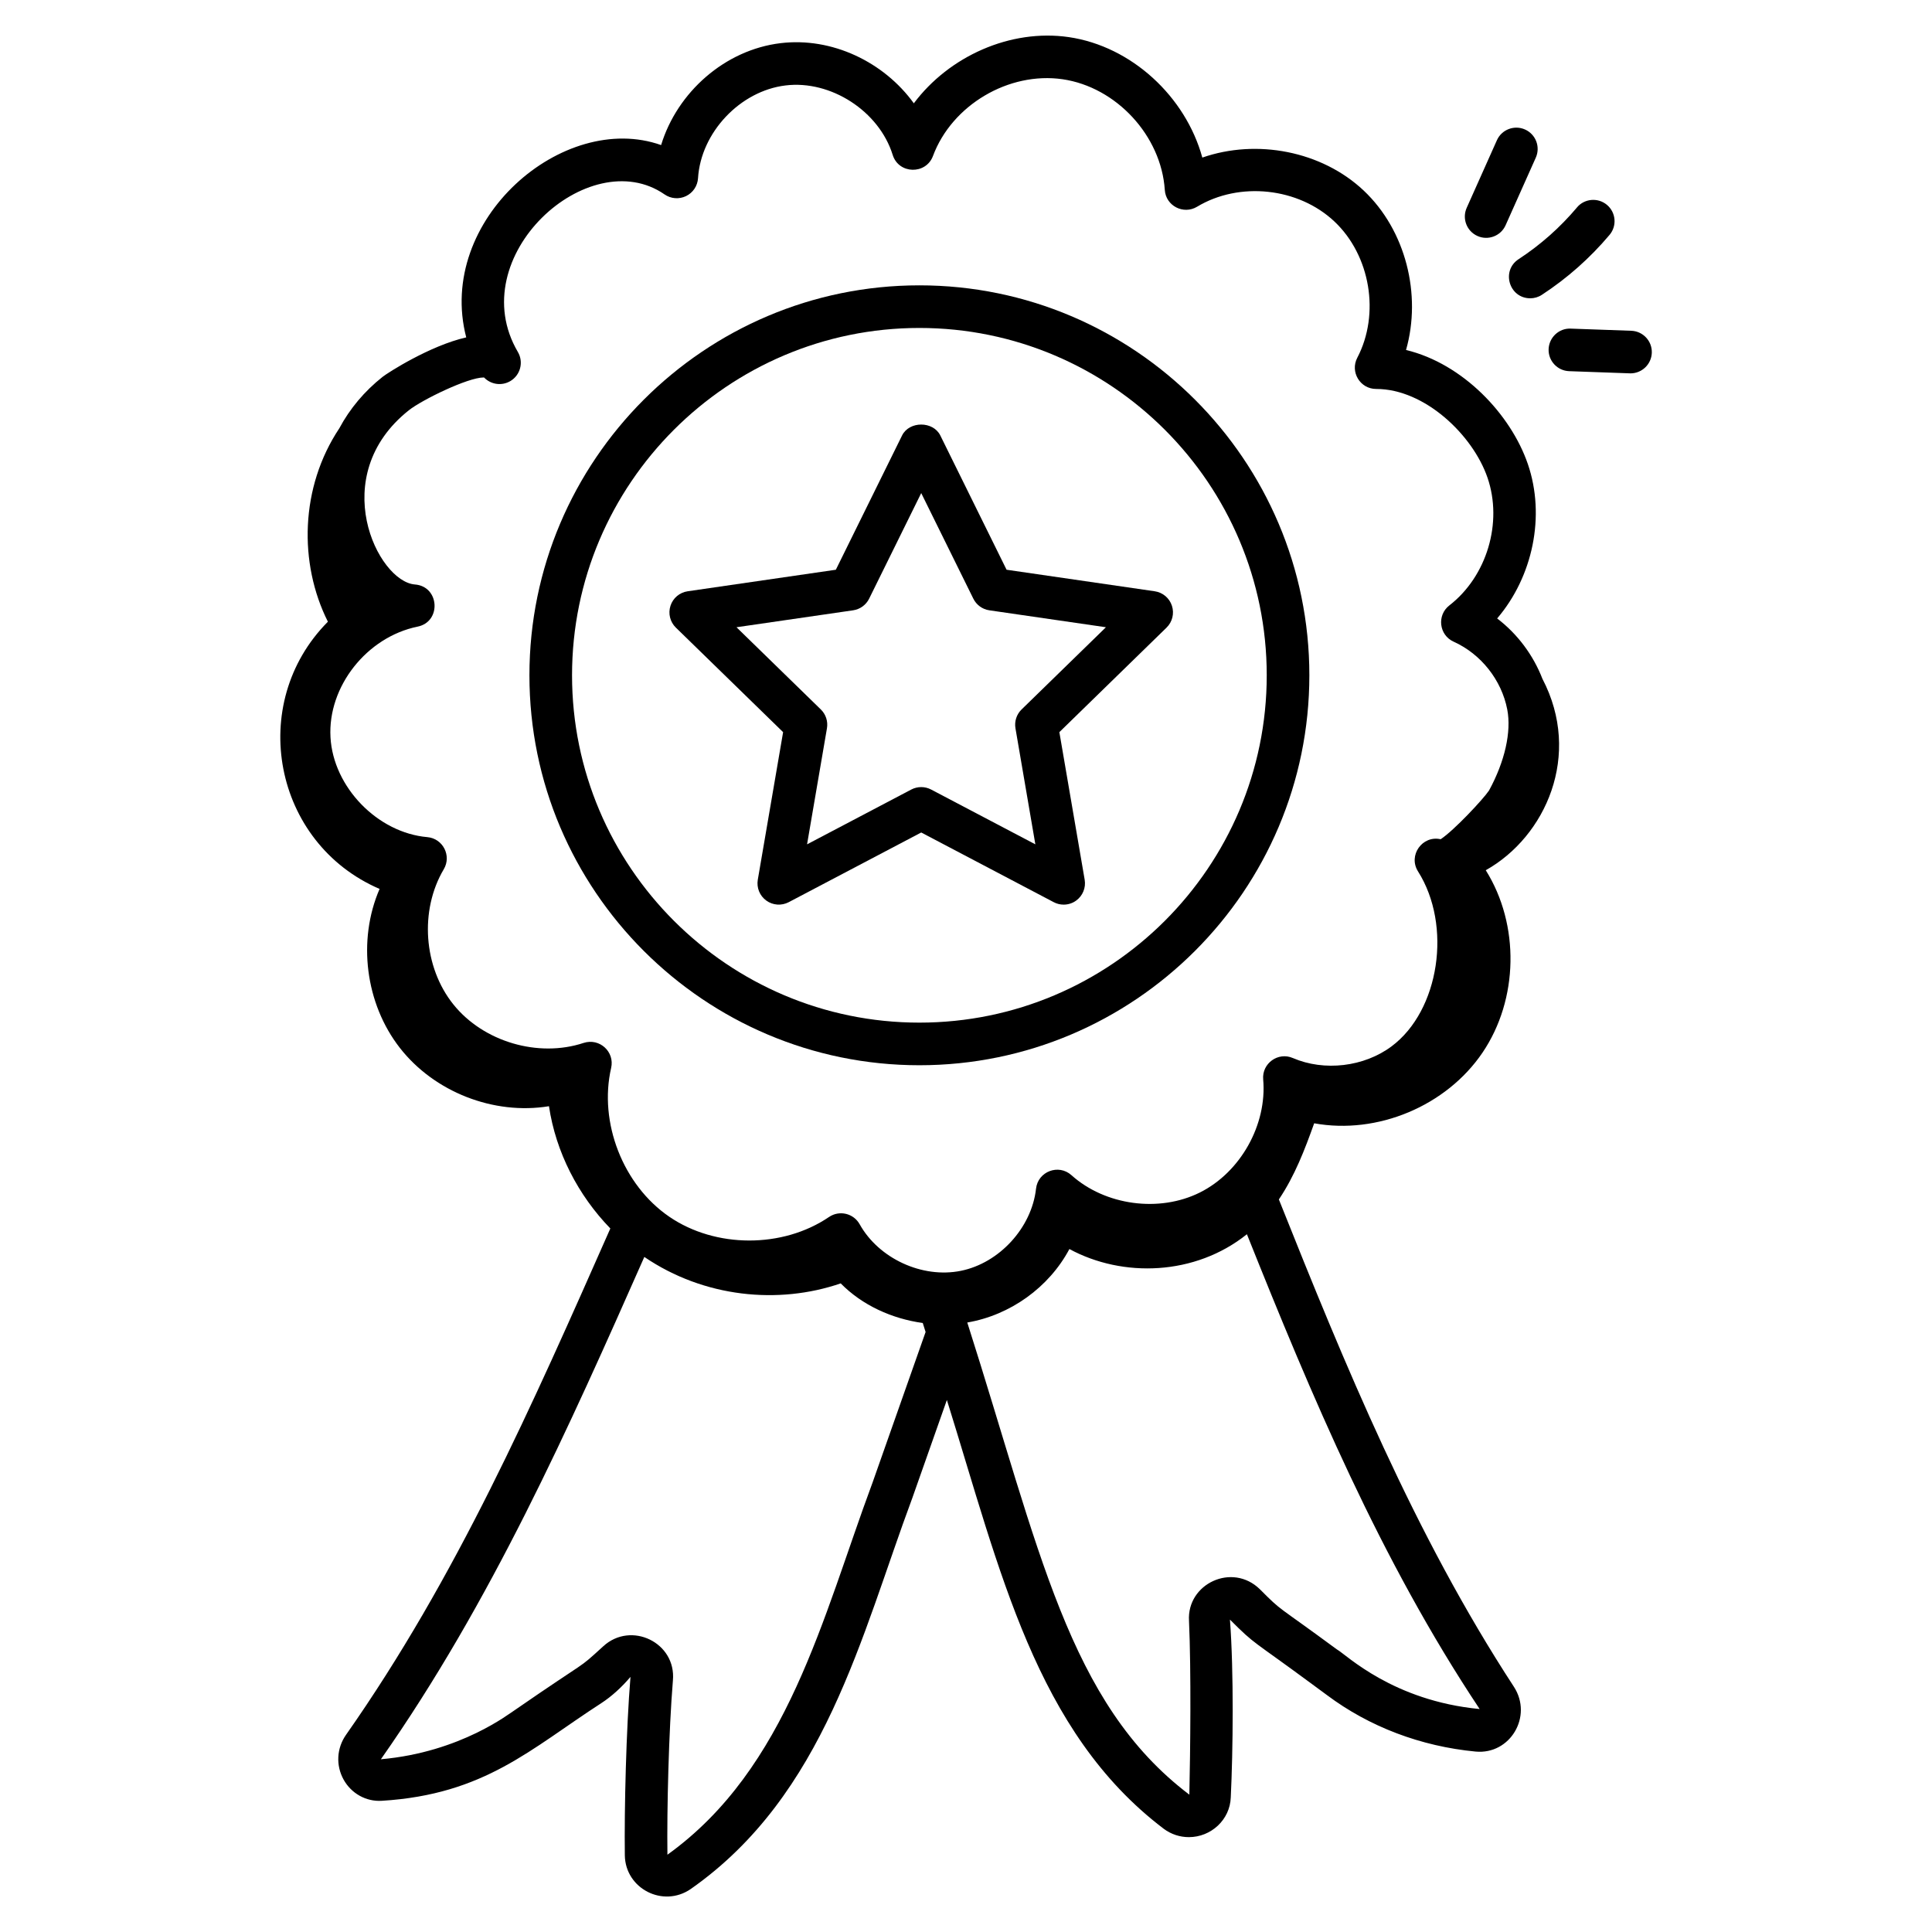
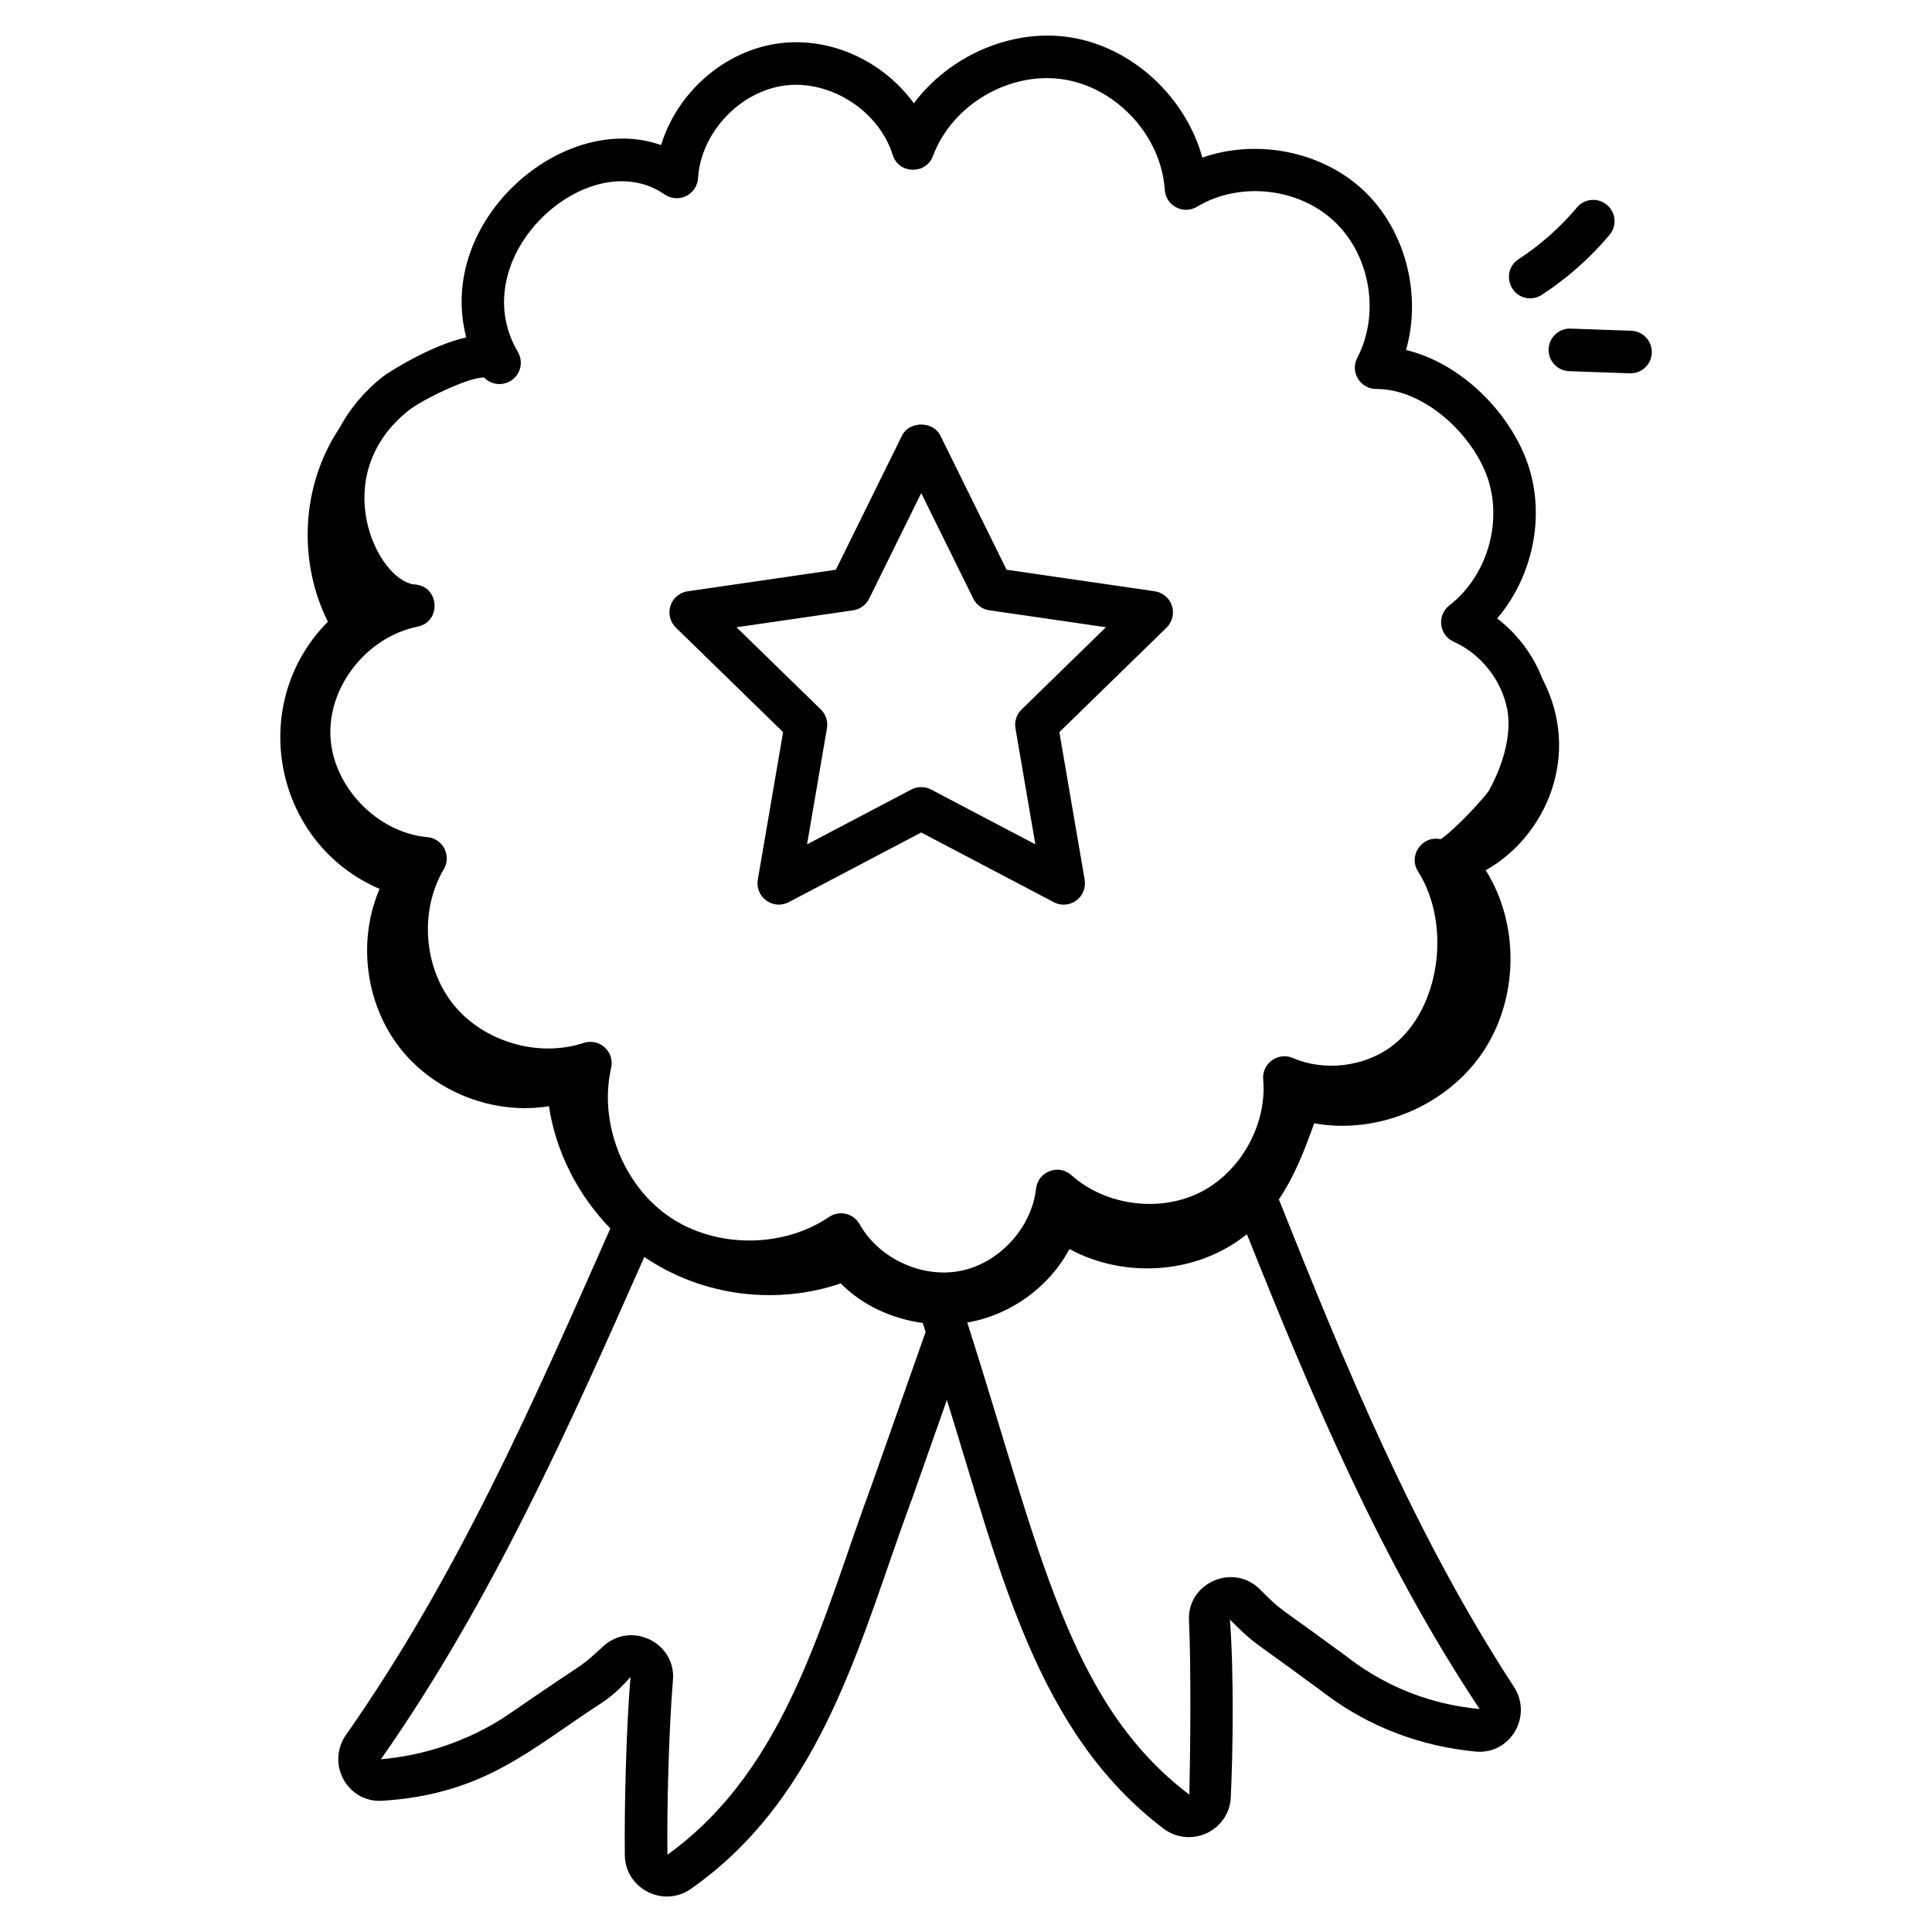
<svg xmlns="http://www.w3.org/2000/svg" id="Layer_1" height="512" viewBox="0 0 68 68" width="512">
  <g id="_x31_17">
-     <path d="m32.359 37.493c7.568 0 13.726-6.157 13.726-13.725s-6.157-13.725-13.726-13.725c-7.567 0-13.725 6.157-13.725 13.725s6.157 13.725 13.725 13.725zm0-25.95c6.741 0 12.226 5.484 12.226 12.225s-5.484 12.225-12.226 12.225c-6.74 0-12.225-5.484-12.225-12.225s5.484-12.225 12.225-12.225z" />
    <path d="m27.563 25.769-.891 5.194c-.048.282.067.566.299.734.229.167.536.189.789.057l4.664-2.453 4.665 2.453c.109.058.229.086.349.086.155 0 .311-.048.44-.143.231-.168.347-.452.299-.734l-.891-5.194 3.773-3.679c.204-.199.278-.498.189-.769-.088-.271-.322-.469-.605-.51l-5.215-.758-2.332-4.726c-.254-.512-1.092-.512-1.346 0l-2.331 4.726-5.215.758c-.283.041-.518.239-.605.51-.089.271-.015.57.189.769zm2.463-4.288c.245-.036.456-.189.565-.41l1.833-3.716 1.834 3.716c.109.221.32.375.565.41l4.102.596-2.968 2.893c-.177.172-.258.42-.216.664l.7 4.084-3.669-1.929c-.109-.057-.229-.086-.349-.086s-.24.029-.349.086l-3.668 1.929.7-4.084c.042-.244-.039-.492-.216-.664l-2.968-2.893z" />
    <path d="m13.36 31.288c-.784 1.81-.5 4.037.712 5.592 1.213 1.555 3.303 2.374 5.25 2.055.241 1.615 1.024 3.132 2.16 4.303-2.763 6.248-5.411 12.276-9.304 17.823-.329.47-.362 1.073-.085 1.574.271.489.791.782 1.346.747 3.621-.223 5.237-1.828 7.722-3.435.362-.234.729-.569 1.03-.927-.151 1.831-.22 4.631-.199 6.284.019 1.168 1.344 1.856 2.321 1.182 4.722-3.312 5.989-8.905 7.799-13.765.405-1.148.81-2.298 1.215-3.447 1.883 6.023 3.123 11.675 7.634 15.094.261.194.57.293.883.293.782 0 1.449-.613 1.475-1.4.079-1.62.111-4.411-.029-6.257.912.916.755.693 2.882 2.265l.535.394c1.489 1.114 3.297 1.801 5.228 1.986 1.219.116 2.022-1.24 1.351-2.278-3.512-5.379-5.954-11.341-8.274-17.155.563-.837.912-1.755 1.243-2.68 2.228.406 4.652-.611 5.923-2.485 1.271-1.875 1.319-4.502.116-6.422 2.108-1.182 3.396-4.056 1.995-6.736-.324-.837-.88-1.582-1.594-2.126 1.252-1.466 1.709-3.604 1.079-5.438-.597-1.739-2.28-3.528-4.286-4.011.555-1.949-.009-4.214-1.491-5.612-1.48-1.394-3.769-1.825-5.679-1.16-.588-2.143-2.487-3.916-4.7-4.24-2.059-.299-4.216.676-5.454 2.33-1.051-1.454-2.879-2.336-4.691-2.117-1.958.235-3.638 1.727-4.204 3.587-3.441-1.22-7.933 2.636-6.859 6.769-1.275.288-2.767 1.248-2.943 1.388-.643.509-1.159 1.128-1.523 1.81-1.383 2.076-1.435 4.753-.403 6.809-2.865 2.884-1.923 7.798 1.824 9.407zm17.337 20.931c-1.746 4.704-2.971 10.021-7.206 13.061-.021-1.614.047-4.352.193-6.132.123-1.335-1.472-2.105-2.453-1.203-.963.878-.368.348-3.157 2.276-.103.052-1.843 1.452-4.668 1.699 3.876-5.522 6.625-11.695 9.272-17.68 2.104 1.432 4.723 1.682 6.912.931.759.771 1.804 1.244 2.888 1.394.034.106.066.211.1.317-.624 1.779-1.253 3.559-1.88 5.336zm16.365 5.841c-2.221-1.638-1.891-1.295-2.719-2.124-.97-.95-2.574-.194-2.494 1.11.079 1.8.046 4.589.012 6.12-4.268-3.233-5.256-8.6-7.816-16.618 1.507-.256 2.877-1.235 3.594-2.586 1.879 1.018 4.429.937 6.248-.521 2.268 5.669 4.691 11.452 8.192 16.712-3.054-.292-4.681-1.901-5.016-2.094zm-30.041-44.774c.006 0 .011 0.0.016 0.0.235.246.616.308.923.128.357-.209.477-.669.267-1.026 0 0 0 0 0-0-1.969-3.354 2.502-7.391 5.164-5.545.223.155.512.176.755.059.244-.118.405-.358.422-.629.099-1.608 1.481-3.074 3.082-3.266 1.59-.194 3.29.903 3.769 2.443.212.685 1.173.702 1.419.039.667-1.791 2.666-2.975 4.562-2.7 1.891.277 3.471 1.988 3.597 3.895.036.562.656.88 1.135.593 1.492-.899 3.569-.674 4.835.519 1.267 1.193 1.612 3.255.805 4.796-.261.497.099 1.098.664 1.098h.005c1.7 0 3.396 1.614 3.915 3.124.542 1.581-.022 3.471-1.344 4.495-.445.345-.364 1.044.151 1.276.963.434 1.686 1.348 1.887 2.384.153.787-.086 1.837-.641 2.854-.204.305-1.227 1.4-1.702 1.715-.647-.145-1.154.569-.797 1.133 1.207 1.908.754 4.899-.931 6.157-.969.723-2.366.888-3.476.411-.519-.225-1.093.191-1.043.754.14 1.592-.798 3.266-2.228 3.979-1.432.715-3.333.457-4.521-.61-.454-.407-1.178-.13-1.246.475-.153 1.375-1.292 2.619-2.648 2.892-1.357.274-2.887-.432-3.56-1.64-.213-.382-.709-.504-1.077-.256-1.629 1.108-3.996 1.105-5.623-.008-1.628-1.113-2.489-3.316-2.047-5.238.13-.567-.406-1.061-.968-.88-1.596.529-3.526-.039-4.581-1.35-1.057-1.312-1.2-3.315-.341-4.764.281-.476-.032-1.081-.58-1.129-1.75-.152-3.311-1.761-3.408-3.514-.101-1.782 1.275-3.529 3.067-3.895.845-.172.772-1.416-.094-1.483-1.319-.1-3.132-3.821-.211-6.135.459-.363 2.071-1.151 2.627-1.151z" />
-     <path d="m53.676 4.558c-.375-.168-.822-0-.99.378l-1.063 2.379c-.169.378 0 .822.379.991.372.168.82.003.99-.378l1.063-2.379c.169-.378-0-.822-.379-.991z" />
    <path d="m55.504 7.302c-.594.705-1.285 1.317-2.054 1.82-.622.406-.335 1.377.411 1.377.141 0 .283-.04.409-.123.892-.583 1.692-1.292 2.38-2.108.268-.317.227-.79-.09-1.057-.316-.265-.789-.227-1.057.09z" />
    <path d="m54.506 12.288c-.015.414.31.762.724.776.115.004 2.045.073 2.158.077.402 0 .735-.318.75-.723.015-.414-.31-.762-.724-.776l-2.132-.076c-.411-.018-.761.31-.776.723z" />
  </g>
</svg>